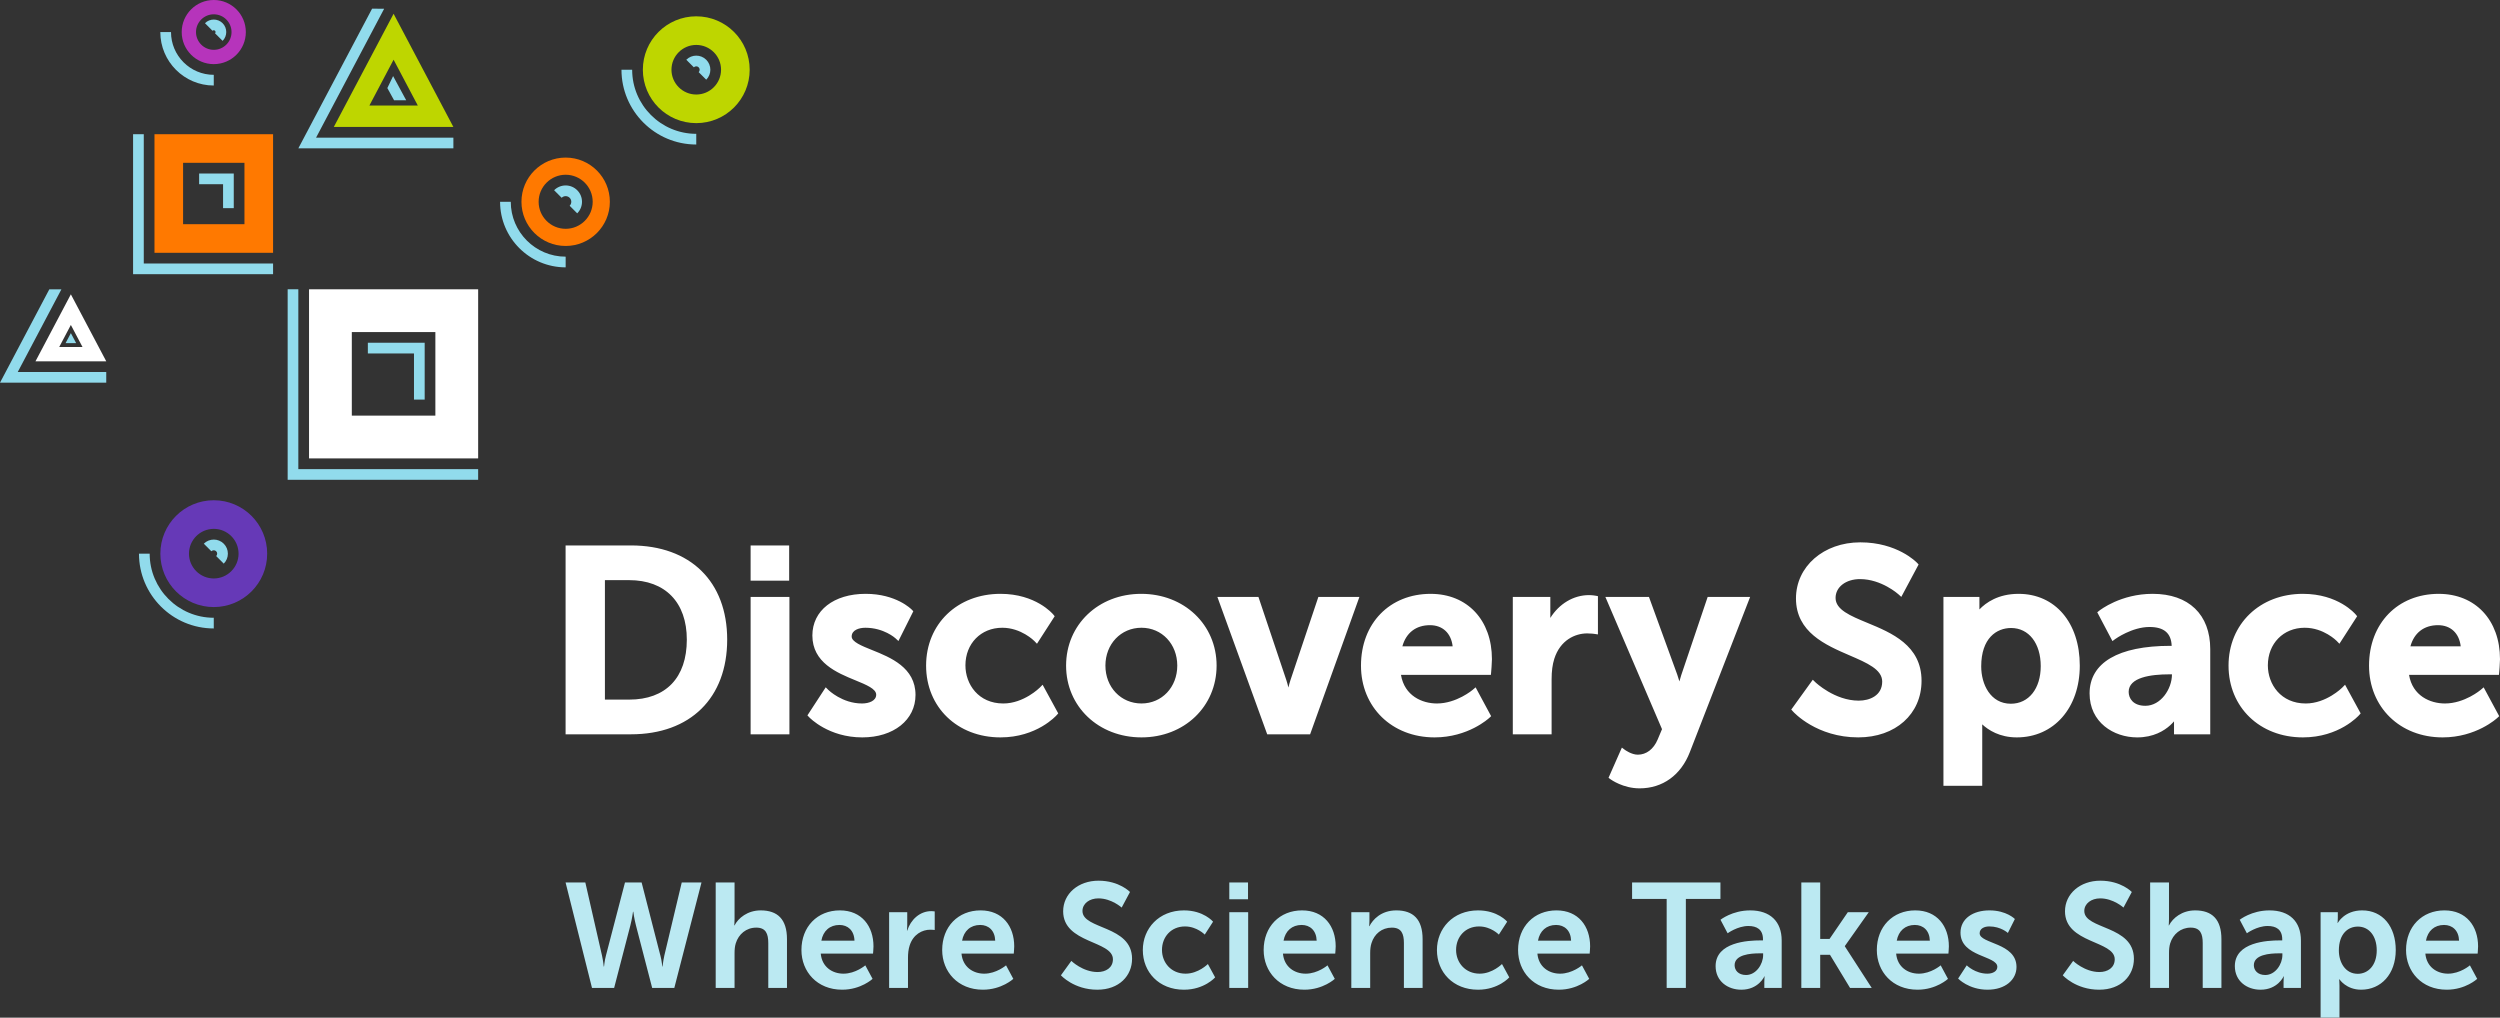
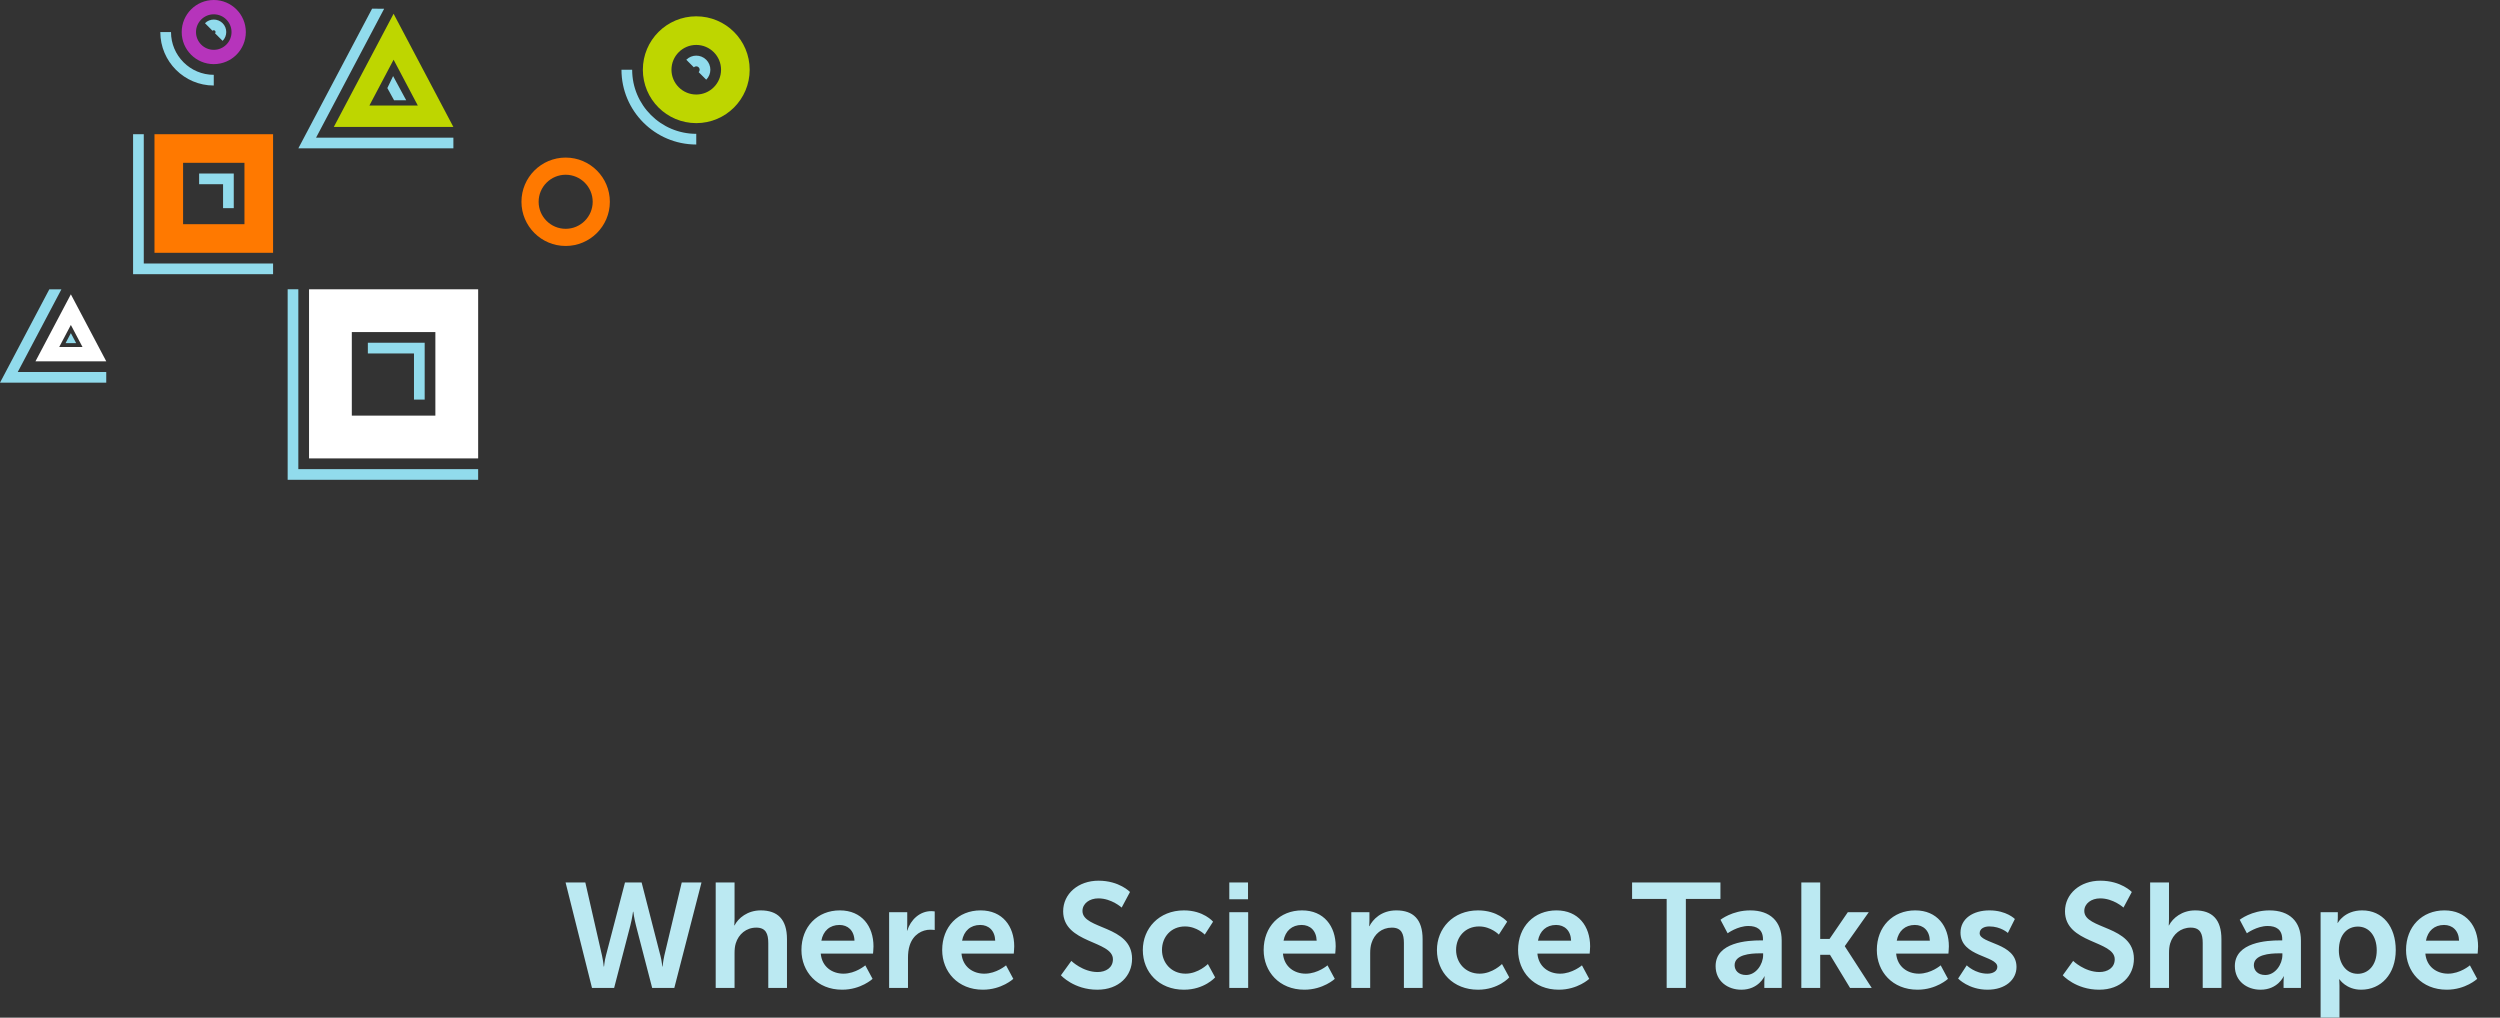
<svg xmlns="http://www.w3.org/2000/svg" viewBox="0 0 480 195.387">
  <rect x="0" y="0" width="480" height="195.387" fill="#333333" stroke="none" />
  <path d="M91.805 55.544h-32.47v32.47h32.47zm-8.213 8.212V79.8H67.548V63.757h16.044" fill="#fff" />
  <path d="M91.805 92.12H55.23V55.543h2.05v34.525h34.525v2.052M81.54 76.72h-2.054v-8.857h-8.858V65.81h10.91v10.91" fill="#91dbec" />
  <path d="M52.43 25.768H29.66v22.77h22.77zm-5.493 5.492v11.785H35.152V31.26h11.785" fill="#ff7900" />
  <path d="M52.43 52.644H25.552V25.768h2.052v24.824H52.43v2.052M44.883 39.965H42.83v-4.598h-4.598v-2.052h6.65v6.65" fill="#91dbec" />
  <path d="M133.68 3.133c-5.66 0-10.252 4.59-10.252 10.255 0 5.663 4.59 10.253 10.253 10.253 5.665 0 10.256-4.59 10.256-10.252 0-5.664-4.59-10.255-10.255-10.255zm0 5.494c2.627 0 4.763 2.136 4.763 4.76 0 2.626-2.136 4.762-4.762 4.762-2.624 0-4.76-2.137-4.76-4.762 0-2.625 2.136-4.76 4.76-4.76" fill="#bed600" />
  <path d="M133.683 27.748c-7.92 0-14.36-6.44-14.36-14.36h2.052c0 6.787 5.52 12.308 12.308 12.308v2.052M135.596 15.303l-1.452-1.452c.256-.255.256-.67 0-.926-.255-.255-.668-.255-.927 0l-1.45-1.452c1.056-1.055 2.777-1.052 3.828 0 1.058 1.056 1.058 2.775 0 3.83" fill="#91dbec" />
-   <path d="M41.044 96.048c-5.663 0-10.254 4.59-10.254 10.255 0 5.662 4.59 10.253 10.254 10.253 5.663 0 10.254-4.59 10.254-10.253 0-5.664-4.59-10.255-10.254-10.255zm0 5.493c2.625 0 4.76 2.136 4.76 4.763 0 2.625-2.135 4.76-4.76 4.76s-4.762-2.135-4.762-4.76c0-2.627 2.137-4.762 4.762-4.762" fill="#6639b7" />
-   <path d="M41.044 120.663c-7.918 0-14.36-6.442-14.36-14.36h2.052c0 6.785 5.522 12.308 12.308 12.308v2.053M42.96 108.217l-1.453-1.453c.123-.123.19-.287.19-.463 0-.173-.067-.336-.19-.46-.258-.255-.67-.255-.926 0l-1.45-1.452c1.056-1.056 2.774-1.056 3.83 0 .51.51.79 1.188.79 1.913 0 .724-.28 1.404-.79 1.917" fill="#91dbec" />
  <path d="M108.607 30.255c-4.687 0-8.487 3.8-8.487 8.485 0 4.687 3.8 8.485 8.487 8.485 4.685 0 8.485-3.798 8.485-8.485 0-4.685-3.8-8.485-8.485-8.485zm0 3.296c2.86 0 5.19 2.33 5.19 5.19 0 2.863-2.33 5.19-5.19 5.19-2.862 0-5.19-2.327-5.19-5.19 0-2.86 2.328-5.19 5.19-5.19" fill="#ff7900" />
-   <path d="M108.607 51.332c-6.944 0-12.592-5.648-12.592-12.59h2.052c0 5.81 4.728 10.538 10.54 10.538v2.052M110.823 40.96l-1.45-1.455c.203-.202.315-.476.315-.764 0-.29-.112-.56-.316-.765-.425-.423-1.11-.42-1.533 0l-1.45-1.452c1.222-1.223 3.21-1.223 4.434 0 .59.59.92 1.378.92 2.218 0 .84-.33 1.627-.92 2.22" fill="#91dbec" />
  <path d="M13.606 56.51L6.813 69.37H20.4zm0 5.88l2.236 4.234H11.37z" fill="#fff" />
  <path d="M20.4 73.477H0l9.47-17.93 2.32.005-8.383 15.872H20.4v2.053" fill="#91dbec" />
  <path d="M13.606 63.96l1.012 1.916h-2.024z" fill="#91dbec" />
  <path d="M41.044 0c-3.4 0-6.157 2.757-6.157 6.157s2.757 6.156 6.157 6.156S47.2 9.557 47.2 6.157 44.446 0 41.045 0zm0 2.747c1.88 0 3.41 1.53 3.41 3.41 0 1.88-1.53 3.41-3.41 3.41-1.88 0-3.41-1.53-3.41-3.41 0-1.88 1.53-3.41 3.41-3.41" fill="#b634bb" />
  <path d="M41.044 16.42c-5.66 0-10.263-4.604-10.263-10.263h2.053c0 4.527 3.684 8.21 8.21 8.21v2.053M42.74 7.845l-1.453-1.452c.135-.133.135-.352 0-.485-.13-.13-.35-.133-.486 0l-1.448-1.455c.932-.93 2.453-.93 3.385 0 .937.938.937 2.458.003 3.392" fill="#91dbec" />
-   <path d="M116.144 111.387h4.65c6.935 0 11.075 4.268 11.075 11.42 0 7.32-4.037 11.518-11.075 11.518h-4.65zm-7.55 29.6h12.546c11.397 0 18.48-6.967 18.48-18.18 0-11.154-7.08-18.083-18.477-18.083h-12.55v36.264M151.568 114.61h-7.45v26.378h7.45zm-.05-9.886h-7.4v6.76h7.4v-6.76M166.2 114.016c-6.116 0-10.225 3.215-10.225 8 0 5.216 4.75 7.163 8.217 8.585 2.167.89 4.037 1.656 4.037 2.783 0 1.164-1.37 1.684-2.723 1.684-3.796 0-6.428-2.568-6.455-2.595l-.512-.51-.395.605-2.866 4.397-.253.388.317.337c.15.158 3.757 3.89 10.212 3.89 6.02 0 10.224-3.352 10.224-8.15 0-5.27-4.817-7.207-8.336-8.62-2.016-.81-3.92-1.577-3.92-2.597 0-1.244 1.415-1.685 2.625-1.685 3.557 0 5.754 1.996 5.775 2.017l.575.53.352-.698 2.323-4.645.186-.372-.288-.3c-.12-.123-3.01-3.044-8.873-3.044M192.088 114.016c-8.272 0-14.277 5.796-14.277 13.78 0 7.987 6.006 13.784 14.278 13.784 6.957 0 10.665-4.125 10.82-4.3l.272-.31-.197-.36-2.423-4.447-.377-.695-.556.563c-.03.03-3.052 3.037-6.995 3.037-4.772 0-7.27-3.682-7.27-7.32 0-4.183 2.974-7.22 7.073-7.22 3.642 0 6.125 2.514 6.15 2.54l.515.532.4-.624 2.768-4.3.232-.36-.273-.332c-.135-.16-3.367-3.968-10.14-3.968M219.164 135.067c-3.948 0-6.925-3.124-6.925-7.27 0-4.144 2.976-7.27 6.924-7.27 3.92 0 6.873 3.126 6.873 7.27 0 4.146-2.954 7.27-6.873 7.27zm-.05-21.05c-8.225 0-14.425 5.924-14.425 13.78 0 7.858 6.222 13.783 14.474 13.783 8.223 0 14.423-5.925 14.423-13.783 0-7.856-6.223-13.78-14.474-13.78M247.756 130.625c-.14.424-.27.906-.383 1.383-.113-.477-.24-.96-.38-1.383l-5.373-16.016h-7.883l9.568 26.378h8.238l9.465-26.38h-7.88l-5.372 16.017M269.255 124.097c.714-2.594 2.61-4.064 5.294-4.064 2.44 0 4.07 1.54 4.36 4.064zm5.44-10.08c-7.882 0-13.386 5.666-13.386 13.78 0 7.986 5.942 13.783 14.13 13.783 6.43 0 10.365-3.613 10.53-3.767l.33-.31-.216-.396-2.42-4.496-.345-.643-.556.476c-.03.026-3.104 2.624-6.88 2.624-2.82 0-6.22-1.455-6.896-5.496h17.265l.05-.534c.005-.07.15-1.715.15-2.473 0-7.506-4.725-12.547-11.758-12.547M297.664 114.61h-7.205v26.378h7.45v-10.57c0-1.553.17-2.837.515-3.925 1.14-3.598 4.006-4.88 6.31-4.88.78 0 1.388.092 1.393.094l.677.102v-7.35l-.482-.088c-.024-.005-.603-.11-1.242-.11-2.984 0-5.735 1.683-7.416 4.38v-4.033M319.105 140.004l-.84 1.995c-.78 1.843-2.168 2.9-3.808 2.9-1.214 0-2.454-.91-2.466-.92l-.59-.44-.3.675-2.073 4.693-.192.432.38.28c.098.07 2.417 1.745 5.588 1.745 4.417 0 7.932-2.533 9.642-6.948l11.58-29.808h-8.153l-5.077 15.025c-.124.37-.243.786-.35 1.197-.13-.452-.272-.91-.418-1.31l-5.43-14.913h-8.37l10.878 25.394M357.177 104.13c-7.038 0-12.35 4.63-12.35 10.77 0 6.496 5.706 8.955 10.29 10.932 3.362 1.448 6.266 2.7 6.266 5.03 0 2.702-2.424 3.662-4.502 3.662-4.632 0-8.3-3.505-8.336-3.54l-.488-.475-.4.55-3.457 4.795-.28.384.32.352c.18.203 4.565 4.988 12.54 4.988 7.157 0 12.156-4.47 12.156-10.867 0-6.822-5.773-9.21-10.412-11.128-3.27-1.352-6.095-2.52-6.095-4.785 0-2.093 1.977-3.612 4.7-3.612 4.106 0 7.33 2.88 7.36 2.91l.56.507.355-.664 2.77-5.188.198-.373-.29-.31c-.152-.16-3.815-3.94-10.906-3.94M386.083 135.116c-3.91 0-5.69-3.717-5.69-7.17 0-5.434 2.964-7.37 5.738-7.37 3.403 0 5.69 2.943 5.69 7.32 0 4.32-2.307 7.22-5.737 7.22zM373.14 114.61v36.262h7.45v-11.164c0-.223-.002-.433-.006-.632 1.17 1.09 3.33 2.504 6.635 2.504 7.124 0 12.1-5.668 12.1-13.783 0-8.242-4.724-13.78-11.755-13.78-3.91 0-6.276 1.694-7.517 2.995v-2.403h-6.91M411.92 135.512c-2.375 0-3.217-1.44-3.217-2.675 0-2.78 4.25-3.365 7.813-3.365h.5v.005c0 2.85-2.18 6.035-5.096 6.035zm5.492 5.476h6.955v-16.353c0-6.65-4.135-10.62-11.063-10.62-6.116 0-10.085 3.11-10.25 3.24l-.38.305.226.43 2.373 4.498.316.6.55-.4c.032-.023 3.204-2.307 6.57-2.307 2.774 0 4.167 1.184 4.253 3.62h-.25c-10.002 0-15.512 3.243-15.512 9.135 0 5.544 4.6 8.445 9.14 8.445 3.124 0 5.177-1.27 6.35-2.337.265-.242.505-.492.722-.743v2.488M442.156 114.016c-8.273 0-14.277 5.796-14.277 13.78 0 7.987 6.003 13.784 14.276 13.784 6.956 0 10.665-4.125 10.82-4.3l.272-.31-.197-.36-2.422-4.447-.377-.695-.555.563c-.03.03-3.054 3.037-6.996 3.037-4.775 0-7.272-3.682-7.272-7.32 0-4.183 2.975-7.22 7.073-7.22 3.663 0 6.125 2.514 6.15 2.538l.515.536.403-.624 2.77-4.3.233-.36-.274-.332c-.135-.16-3.37-3.968-10.14-3.968M462.8 124.097c.712-2.594 2.61-4.064 5.292-4.064 2.444 0 4.075 1.54 4.364 4.064zm5.443-10.08c-7.883 0-13.388 5.666-13.388 13.78 0 7.986 5.94 13.783 14.128 13.783 6.434 0 10.37-3.613 10.533-3.767l.33-.31-.214-.396-2.424-4.496-.345-.643-.555.476c-.03.026-3.105 2.624-6.88 2.624-2.82 0-6.22-1.455-6.893-5.496H479.8l.05-.534c.005-.07.15-1.715.15-2.473 0-7.506-4.725-12.547-11.757-12.547" fill="#fff" />
  <path d="M75.57 2.643L64.09 24.377h22.96zm0 8.82l4.646 8.794h-9.29z" fill="#bed600" />
  <path d="M87.05 28.484H57.28L71.444 1.66l2.31.024-13.07 24.747H87.05v2.054" fill="#91dbec" />
  <path d="M75.66 19.248l-1.29-2.34 1.107-2.303 2.513 4.648-2.33-.005" fill="#91dbec" />
  <path d="M126.79 183.437c.313 1.17.342 2.14.37 2.14h.057s.086-1 .342-2.14l3.336-14.002h3.793l-5.22 20.248h-4.25l-3.108-11.98c-.343-1.31-.513-2.65-.513-2.65h-.06s-.17 1.34-.512 2.65l-3.11 11.98h-4.25l-5.073-20.248h3.793l3.195 14.002c.254 1.14.34 2.14.34 2.14h.057c.028 0 .057-.97.372-2.14l3.65-14.002h3.194l3.593 14.002M137.413 169.435h3.622v7.014c0 .713-.058 1.226-.058 1.226h.058c.713-1.397 2.482-2.88 5.02-2.88 3.222 0 5.046 1.68 5.046 5.533v9.353h-3.59v-8.614c0-1.767-.457-2.965-2.31-2.965-1.913 0-3.395 1.254-3.936 3.023-.172.57-.23 1.196-.23 1.88v6.675h-3.62v-20.248M164.06 180.613c-.06-1.966-1.284-3.022-2.88-3.022-1.856 0-3.137 1.14-3.48 3.023zm-2.796-5.818c4.192 0 6.445 3.052 6.445 6.902 0 .428-.086 1.398-.086 1.398h-10.04c.228 2.538 2.196 3.85 4.364 3.85 2.34 0 4.192-1.598 4.192-1.598l1.397 2.596s-2.224 2.08-5.844 2.08c-4.82 0-7.816-3.476-7.816-7.614 0-4.477 3.052-7.615 7.387-7.615M170.71 175.14h3.48v2.508c0 .54-.057 1.025-.057 1.025h.058c.657-2.08 2.397-3.734 4.62-3.734.342 0 .655.056.655.056v3.564s-.37-.057-.854-.057c-1.54 0-3.28.885-3.963 3.052-.228.712-.314 1.51-.314 2.366v5.763h-3.622V175.14M191.08 180.613c-.057-1.966-1.283-3.022-2.88-3.022-1.855 0-3.14 1.14-3.48 3.023zm-2.795-5.818c4.192 0 6.446 3.052 6.446 6.902 0 .428-.087 1.398-.087 1.398h-10.038c.23 2.538 2.196 3.85 4.364 3.85 2.338 0 4.19-1.598 4.19-1.598l1.397 2.596s-2.224 2.08-5.845 2.08c-4.82 0-7.813-3.476-7.813-7.614 0-4.477 3.05-7.615 7.385-7.615M205.695 184.493s2.194 2.138 5.046 2.138c1.54 0 2.94-.798 2.94-2.45 0-3.624-9.555-2.997-9.555-9.215 0-3.364 2.908-5.873 6.787-5.873 3.993 0 6.047 2.168 6.047 2.168l-1.6 2.993s-1.94-1.766-4.476-1.766c-1.712 0-3.05.997-3.05 2.422 0 3.593 9.523 2.707 9.523 9.182 0 3.224-2.452 5.932-6.673 5.932-4.505 0-6.988-2.765-6.988-2.765l2-2.767M227.32 174.795c3.792 0 5.59 2.168 5.59 2.168l-1.597 2.48s-1.512-1.567-3.793-1.567c-2.68 0-4.42 2.024-4.42 4.507 0 2.45 1.767 4.56 4.533 4.56 2.454 0 4.28-1.85 4.28-1.85l1.395 2.564s-2.08 2.367-5.988 2.367c-4.82 0-7.9-3.393-7.9-7.615 0-4.134 3.08-7.615 7.9-7.615M236.027 175.14h3.62v14.543h-3.62zm0-5.705h3.592v3.222h-3.593v-3.222M252.8 180.613c-.056-1.966-1.283-3.022-2.88-3.022-1.855 0-3.136 1.14-3.48 3.023zm-2.795-5.818c4.192 0 6.447 3.052 6.447 6.902 0 .428-.087 1.398-.087 1.398h-10.038c.226 2.538 2.196 3.85 4.364 3.85 2.338 0 4.19-1.598 4.19-1.598l1.4 2.596s-2.225 2.08-5.847 2.08c-4.82 0-7.813-3.476-7.813-7.614 0-4.477 3.05-7.615 7.385-7.615M259.452 175.14h3.48v1.68c0 .543-.06 1-.06 1h.06c.627-1.227 2.22-3.025 5.16-3.025 3.224 0 5.048 1.682 5.048 5.534v9.353h-3.59v-8.614c0-1.767-.46-2.965-2.313-2.965-1.936 0-3.365 1.226-3.906 2.964-.198.6-.255 1.254-.255 1.938v6.675h-3.623V175.14M283.79 174.795c3.793 0 5.59 2.168 5.59 2.168l-1.6 2.48s-1.51-1.567-3.792-1.567c-2.68 0-4.42 2.024-4.42 4.507 0 2.45 1.77 4.56 4.535 4.56 2.452 0 4.277-1.85 4.277-1.85l1.4 2.564s-2.083 2.367-5.99 2.367c-4.82 0-7.9-3.393-7.9-7.615 0-4.134 3.08-7.615 7.9-7.615M301.65 180.613c-.055-1.966-1.28-3.022-2.88-3.022-1.853 0-3.134 1.14-3.48 3.023zm-2.79-5.818c4.19 0 6.443 3.052 6.443 6.902 0 .428-.086 1.398-.086 1.398H295.18c.227 2.538 2.193 3.85 4.36 3.85 2.34 0 4.195-1.598 4.195-1.598l1.396 2.596s-2.22 2.08-5.843 2.08c-4.822 0-7.816-3.476-7.816-7.614 0-4.477 3.05-7.615 7.39-7.615M320 172.6h-6.64v-3.165h16.964v3.165h-6.64v17.083H320V172.6M335.244 187.2c1.908 0 3.277-2.052 3.277-3.82v-.34h-.627c-1.853 0-4.848.253-4.848 2.28 0 .968.714 1.88 2.2 1.88zm2.765-6.644h.483v-.2c0-1.91-1.198-2.565-2.798-2.565-2.08 0-3.99 1.398-3.99 1.398l-1.37-2.595s2.253-1.798 5.705-1.798c3.82 0 6.044 2.11 6.044 5.79v9.098h-3.333v-1.2c0-.568.055-1.024.055-1.024h-.054c.03 0-1.114 2.564-4.42 2.564-2.598 0-4.935-1.625-4.935-4.533 0-4.62 6.245-4.934 8.614-4.934M345.857 169.435h3.622v10.836h1.796l3.508-5.13h4.02l-4.592 6.5v.057l5.163 7.986h-4.163l-3.852-6.36h-1.88v6.36h-3.623v-20.248M370.53 180.613c-.055-1.966-1.28-3.022-2.88-3.022-1.85 0-3.134 1.14-3.475 3.023zm-2.79-5.818c4.188 0 6.443 3.052 6.443 6.902 0 .428-.086 1.398-.086 1.398H364.06c.227 2.538 2.193 3.85 4.36 3.85 2.34 0 4.195-1.598 4.195-1.598l1.397 2.596s-2.223 2.08-5.845 2.08c-4.822 0-7.816-3.476-7.816-7.614 0-4.477 3.05-7.615 7.39-7.615M377.613 185.347s1.595 1.597 3.964 1.597c1.027 0 1.91-.455 1.91-1.31 0-2.17-7.072-1.883-7.072-6.562 0-2.708 2.424-4.277 5.56-4.277 3.28 0 4.88 1.654 4.88 1.654l-1.342 2.68s-1.34-1.254-3.568-1.254c-.94 0-1.853.4-1.853 1.312 0 2.052 7.075 1.797 7.075 6.473 0 2.425-2.11 4.364-5.563 4.364-3.623 0-5.645-2.14-5.645-2.14l1.653-2.537M398.045 184.493s2.195 2.138 5.047 2.138c1.54 0 2.936-.798 2.936-2.45 0-3.624-9.55-2.997-9.55-9.215 0-3.364 2.91-5.873 6.785-5.873 3.992 0 6.046 2.168 6.046 2.168l-1.6 2.993s-1.935-1.766-4.474-1.766c-1.71 0-3.052.997-3.052 2.422 0 3.593 9.527 2.707 9.527 9.182 0 3.224-2.455 5.932-6.674 5.932-4.507 0-6.987-2.765-6.987-2.765l1.995-2.767M412.824 169.435h3.623v7.014c0 .713-.056 1.226-.056 1.226h.057c.714-1.397 2.48-2.88 5.02-2.88 3.222 0 5.046 1.68 5.046 5.533v9.353h-3.592v-8.614c0-1.767-.457-2.965-2.31-2.965-1.91 0-3.394 1.254-3.937 3.023-.17.57-.226 1.196-.226 1.88v6.675h-3.623v-20.248M434.94 187.2c1.908 0 3.277-2.052 3.277-3.82v-.34h-.628c-1.853 0-4.85.253-4.85 2.28 0 .968.716 1.88 2.2 1.88zm2.764-6.644h.485v-.2c0-1.91-1.2-2.565-2.798-2.565-2.08 0-3.992 1.398-3.992 1.398l-1.37-2.595s2.255-1.798 5.707-1.798c3.822 0 6.043 2.11 6.043 5.79v9.098h-3.333v-1.2c0-.568.056-1.024.056-1.024h-.056c.028 0-1.115 2.564-4.42 2.564-2.6 0-4.936-1.625-4.936-4.533 0-4.62 6.246-4.934 8.614-4.934M452.683 186.972c1.996 0 3.65-1.625 3.65-4.505 0-2.766-1.484-4.563-3.622-4.563-1.88 0-3.65 1.37-3.65 4.593 0 2.25 1.227 4.475 3.623 4.475zm-7.13-11.833h3.308v1.053c0 .542-.057 1-.057 1h.058s1.256-2.398 4.68-2.398c3.935 0 6.443 3.11 6.443 7.614 0 4.62-2.824 7.614-6.646 7.614-2.88 0-4.16-1.996-4.16-1.996h-.057s.056.515.056 1.255v6.104h-3.624V175.14M472.14 180.613c-.056-1.966-1.28-3.022-2.88-3.022-1.853 0-3.135 1.14-3.48 3.023zm-2.793-5.818c4.193 0 6.444 3.052 6.444 6.902 0 .428-.083 1.398-.083 1.398h-10.04c.228 2.538 2.194 3.85 4.36 3.85 2.342 0 4.196-1.598 4.196-1.598l1.397 2.596s-2.223 2.08-5.845 2.08c-4.82 0-7.816-3.476-7.816-7.614 0-4.477 3.05-7.615 7.387-7.615" fill="#bbe9f2" />
</svg>